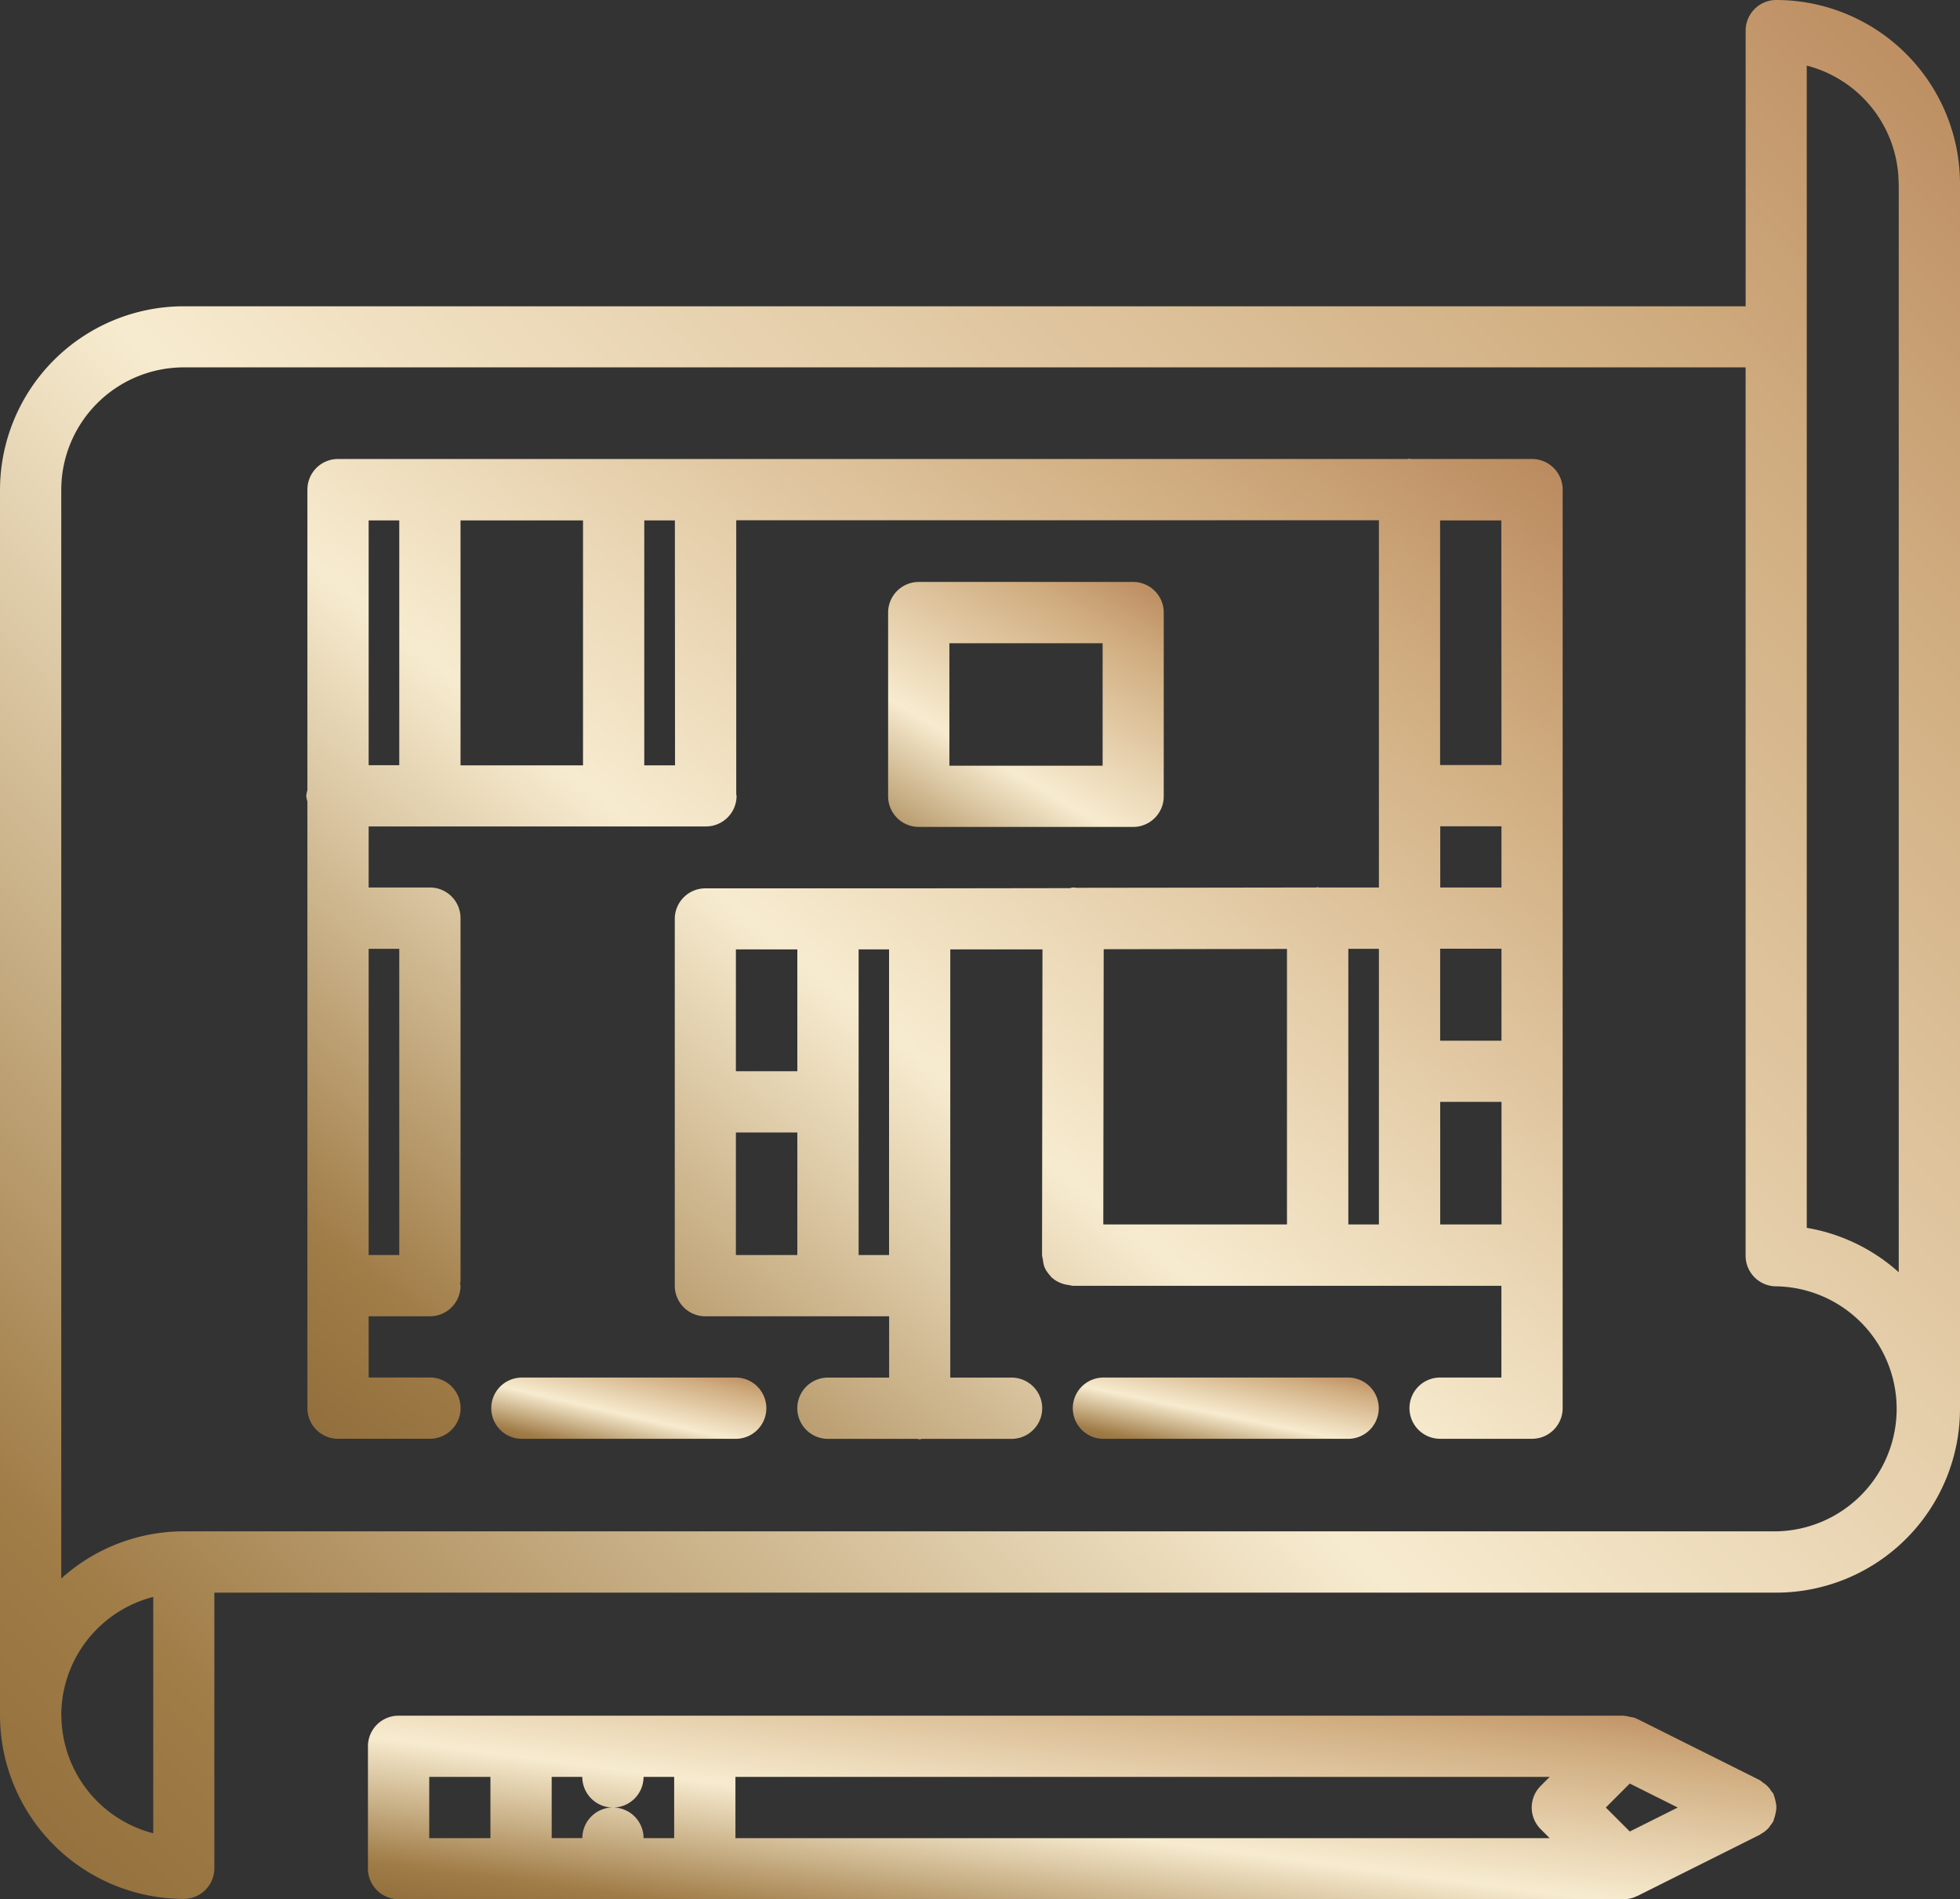
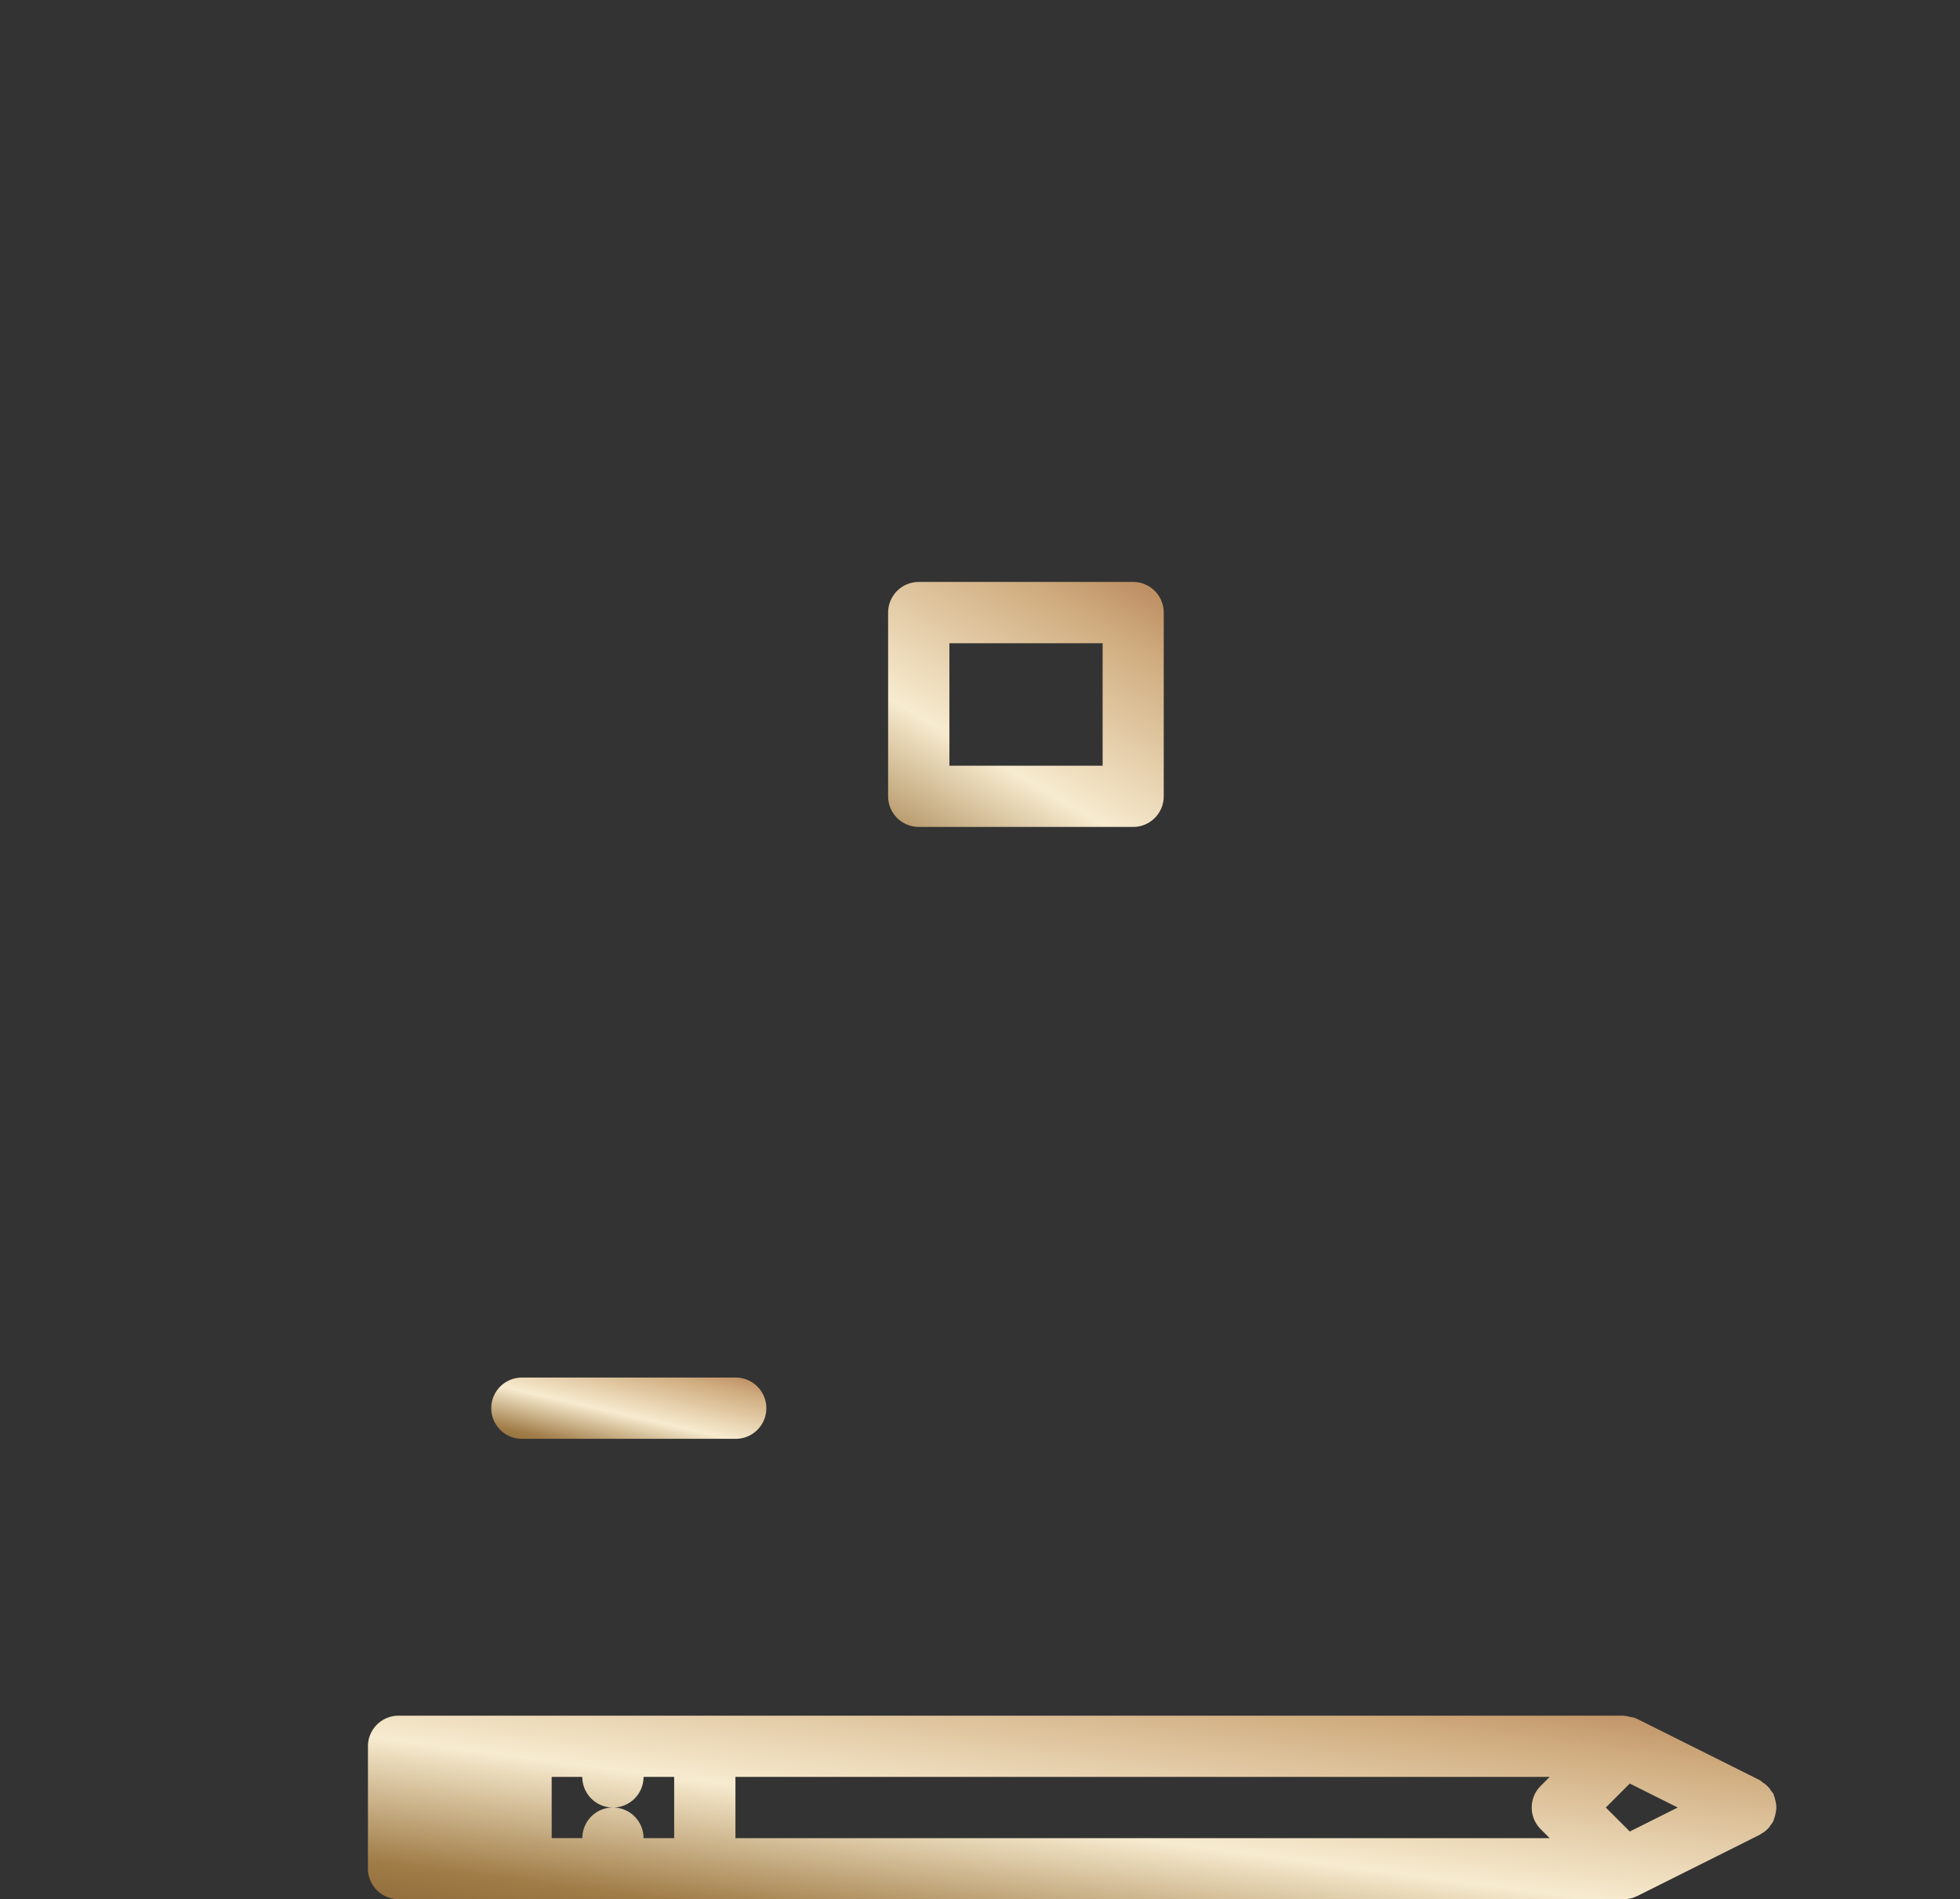
<svg xmlns="http://www.w3.org/2000/svg" width="55" height="53.295" viewBox="0 0 55 53.295">
  <rect x="0" y="0" width="55" height="53.295" fill="#333333" stroke="none" />
  <defs>
    <linearGradient id="linear-gradient" x1="1.105" y1="-0.066" x2="-0.159" y2="1.159" gradientUnits="objectBoundingBox">
      <stop offset="0" stop-color="#ae774c" />
      <stop offset="0.205" stop-color="#d0ad80" />
      <stop offset="0.519" stop-color="#f7ebcf" />
      <stop offset="0.787" stop-color="#a07c47" />
      <stop offset="1" stop-color="#7a582a" />
    </linearGradient>
  </defs>
  <g id="blueprint" transform="translate(0 -0.992)">
-     <path id="Path_80" data-name="Path 80" d="M5.156,54.273a.859.859,0,0,0,.859-.859V45.68H49.844A5.161,5.161,0,0,0,55,40.523V6.148A5.161,5.161,0,0,0,49.844.992a.859.859,0,0,0-.859.859V9.586H5.156A5.161,5.161,0,0,0,0,14.742V49.117A5.161,5.161,0,0,0,5.156,54.273ZM1.719,49.117A3.434,3.434,0,0,1,4.3,45.8v6.632a3.435,3.435,0,0,1-2.578-3.316ZM53.281,6.148V36.69A5.135,5.135,0,0,0,50.7,35.444V2.833a3.434,3.434,0,0,1,2.578,3.315ZM5.156,11.3H48.984V36.226a.859.859,0,0,0,.859.859,3.438,3.438,0,0,1,0,6.875H5.156a5.13,5.13,0,0,0-3.437,1.323V14.742A3.441,3.441,0,0,1,5.156,11.3Z" fill="url(#linear-gradient)" />
-     <path id="Path_81" data-name="Path 81" d="M51.516,59.429a.829.829,0,0,0-.046-.17c-.009-.018-.007-.039-.016-.057a.886.886,0,0,0-.06-.077.713.713,0,0,0-.242-.243.718.718,0,0,0-.082-.064L47.633,57.1c-.009,0-.018,0-.025-.007s-.02-.014-.031-.018a.853.853,0,0,0-.155-.033.887.887,0,0,0-.147-.028c-.009,0-.018-.005-.027-.005H12.873a.859.859,0,0,0-.859.859V61.3a.859.859,0,0,0,.859.859h34.38a.858.858,0,0,0,.323-.065c.012-.005.021-.014.033-.018s.016,0,.023-.006l3.438-1.719a.137.137,0,0,0,.021-.017.84.84,0,0,0,.235-.184c.015-.017.023-.035.037-.053a.861.861,0,0,0,.09-.131c.009-.018.008-.039.016-.057a.887.887,0,0,0,.046-.17.622.622,0,0,0,0-.315Zm-6.593-.45a.858.858,0,0,0,0,1.215l.252.252H22.326V58.727H45.175Zm2.5,1.28-.673-.673.673-.673,1.346.673ZM15.451,58.727v1.719H13.734V58.727Zm3.438.859a.859.859,0,0,0-.859.859H17.17V58.727h.859a.859.859,0,0,0,1.719,0h.859v1.719h-.859A.859.859,0,0,0,18.889,59.586Z" transform="translate(-1.689 -7.877)" fill="url(#linear-gradient)" />
-     <path id="Path_82" data-name="Path 82" d="M10.032,25.585V42.6s0,.006,0,.009a.859.859,0,0,0,.859.859h2.58a.859.859,0,0,0,0-1.719H11.751V40.032h1.719a.859.859,0,0,0,.859-.859c0-.021-.011-.041-.013-.063s.013-.04.013-.062V28.862A.859.859,0,0,0,13.469,28H11.751V26.287h9.465a.859.859,0,0,0,.859-.859c0-.015-.008-.027-.009-.042l0-7.691H40.1V28L38.42,28c-.015,0-.026-.009-.04-.009s-.027.008-.041.009l-6.732.009A.692.692,0,0,0,31.52,28h0a.852.852,0,0,0-.089.018l-4.22.006H21.2a.859.859,0,0,0-.859.859V39.173a.859.859,0,0,0,.859.859h5.156v1.72H24.639a.859.859,0,0,0,0,1.719h2.507c.022,0,.043.014.066.014s.044-.012.066-.014h2.514a.859.859,0,1,0,0-1.719h-1.72V39.19c0-.006,0-.011,0-.017s0-.011,0-.017V29.737l2.587,0-.012,8.579h0a.807.807,0,0,0,.024.122.9.9,0,0,0,.043.212.869.869,0,0,0,.165.246c.008.009.011.019.018.027a.859.859,0,0,0,.51.233.761.761,0,0,0,.1.02h12.03V41.75h-1.72a.859.859,0,0,0,0,1.719h2.58a.859.859,0,0,0,.859-.859V16.836a.859.859,0,0,0-.859-.859H41.007c-.018,0-.033-.01-.051-.01s-.033.009-.051.01H10.891a.859.859,0,0,0-.859.859V25.27a.806.806,0,0,0-.032.158.785.785,0,0,0,.032.157Zm2.578,4.136v8.592h-.859V29.721Zm0-5.153h-.859V17.7h.859ZM14.329,17.7h3.437v6.873H14.329Zm6.019,6.873h-.863V17.7h.859ZM40.1,37.454h-.858V29.721H40.1Zm1.719-7.736,1.72,0V32.3h-1.72Zm1.72-5.154H41.817V17.7h1.718Zm-1.718,1.719h1.718V28l-1.718,0ZM22.056,34.875H23.78v3.438H22.056Zm1.724-1.719H22.056V29.737H23.78ZM25.5,38.312V29.737h.854v8.575ZM37.52,29.724v7.73H32.366l.011-7.722Zm4.3,7.73V34.016h1.72v3.438Z" transform="translate(-1.406 -2.106)" fill="url(#linear-gradient)" />
-     <path id="Path_83" data-name="Path 83" d="M42.757,45.97H35.89a.859.859,0,0,0,0,1.719h6.866a.859.859,0,0,0,0-1.719Z" transform="translate(-4.926 -6.325)" fill="url(#linear-gradient)" />
+     <path id="Path_81" data-name="Path 81" d="M51.516,59.429a.829.829,0,0,0-.046-.17c-.009-.018-.007-.039-.016-.057a.886.886,0,0,0-.06-.077.713.713,0,0,0-.242-.243.718.718,0,0,0-.082-.064L47.633,57.1c-.009,0-.018,0-.025-.007s-.02-.014-.031-.018a.853.853,0,0,0-.155-.033.887.887,0,0,0-.147-.028c-.009,0-.018-.005-.027-.005H12.873a.859.859,0,0,0-.859.859V61.3a.859.859,0,0,0,.859.859h34.38a.858.858,0,0,0,.323-.065c.012-.005.021-.014.033-.018s.016,0,.023-.006l3.438-1.719a.137.137,0,0,0,.021-.017.84.84,0,0,0,.235-.184c.015-.017.023-.035.037-.053a.861.861,0,0,0,.09-.131c.009-.018.008-.039.016-.057a.887.887,0,0,0,.046-.17.622.622,0,0,0,0-.315Zm-6.593-.45a.858.858,0,0,0,0,1.215l.252.252H22.326V58.727H45.175Zm2.5,1.28-.673-.673.673-.673,1.346.673ZM15.451,58.727H13.734V58.727Zm3.438.859a.859.859,0,0,0-.859.859H17.17V58.727h.859a.859.859,0,0,0,1.719,0h.859v1.719h-.859A.859.859,0,0,0,18.889,59.586Z" transform="translate(-1.689 -7.877)" fill="url(#linear-gradient)" />
    <path id="Path_84" data-name="Path 84" d="M22.9,45.97H16.9a.859.859,0,0,0,0,1.719H22.9a.859.859,0,1,0,0-1.719Z" transform="translate(-2.255 -6.325)" fill="url(#linear-gradient)" />
    <path id="Path_85" data-name="Path 85" d="M35.875,26.867a.859.859,0,0,0,.859-.859V20.852a.859.859,0,0,0-.859-.859H29.859a.859.859,0,0,0-.859.859v5.155a.859.859,0,0,0,.859.859Zm-5.156-5.155h4.3v3.437h-4.3Z" transform="translate(-4.078 -2.672)" fill="url(#linear-gradient)" />
  </g>
</svg>